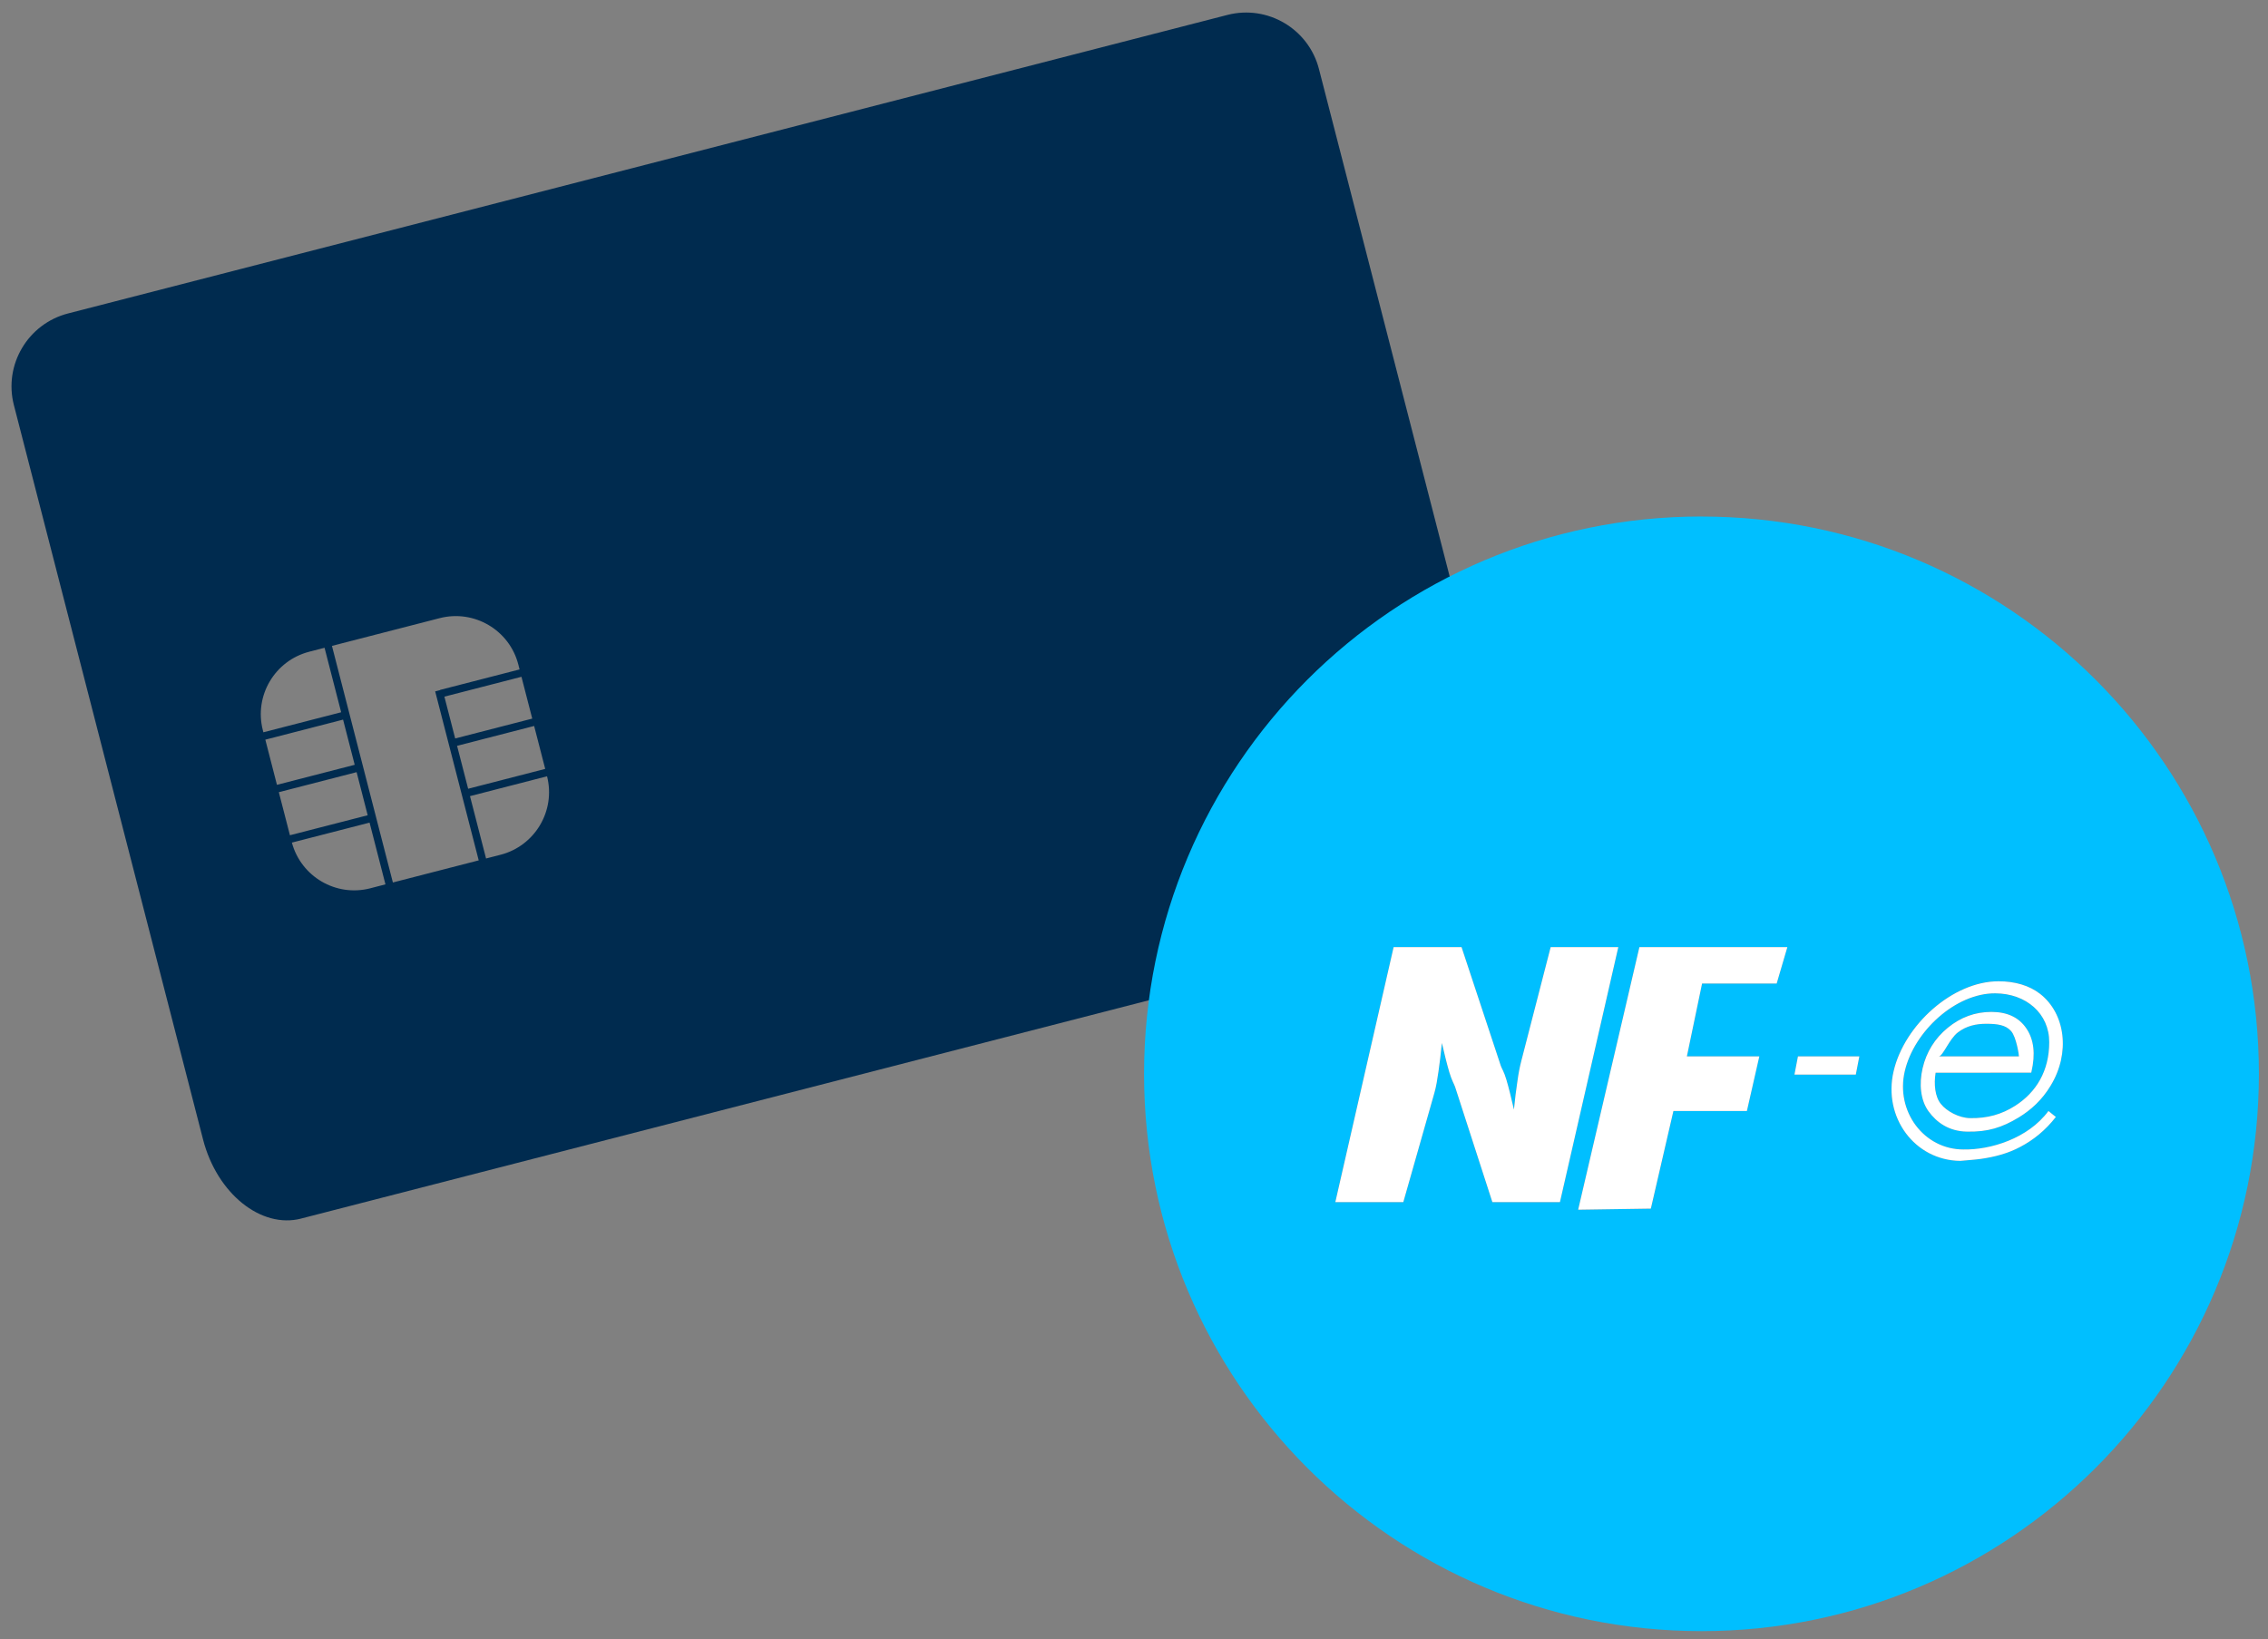
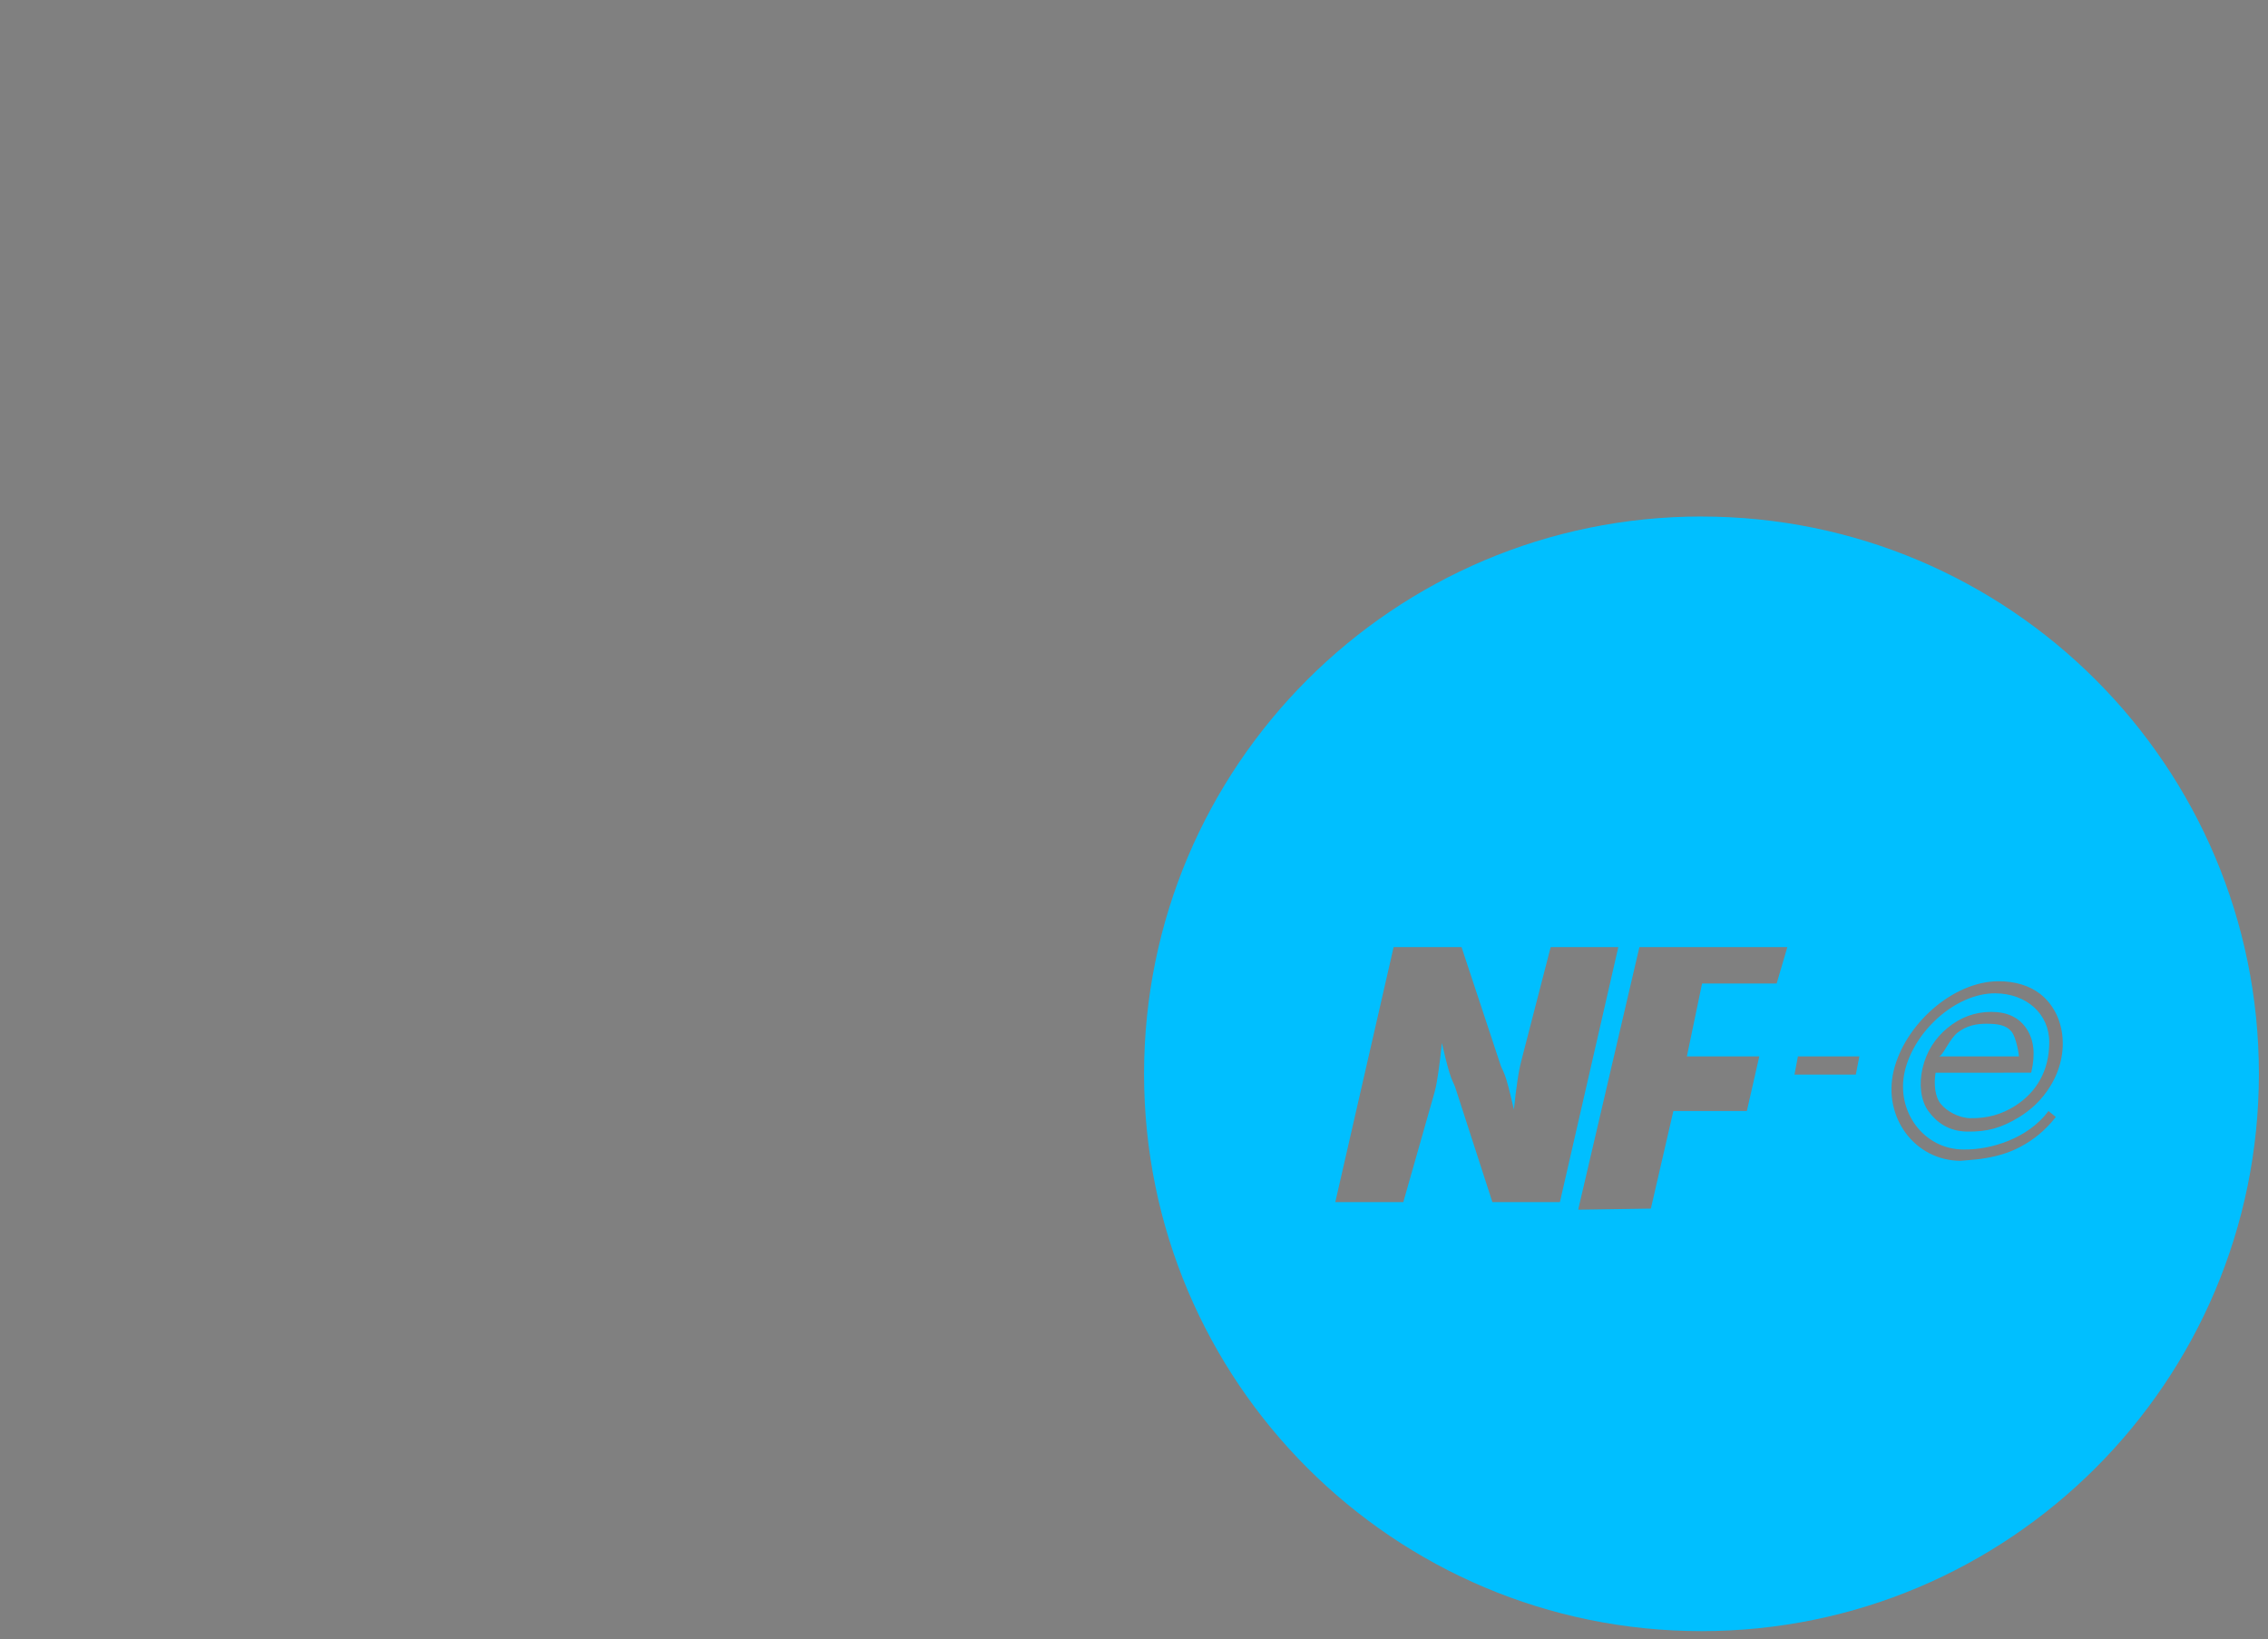
<svg xmlns="http://www.w3.org/2000/svg" xmlns:xlink="http://www.w3.org/1999/xlink" width="124.5" height="90" viewBox="0 0 124.5 90">
  <rect x="0" y="0" width="124.5" height="90" fill="#808080" stroke="none" />
  <defs>
    <path id="a" d="M84.172 49.484L12.53 67.934-.268 18.24 71.374-.21z" />
  </defs>
  <clipPath id="b">
    <use xlink:href="#a" overflow="visible" />
  </clipPath>
-   <path clip-path="url(#b)" fill="#002B4F" d="M67.376.82L3.736 17.21c-2.21.568-3.542 2.828-2.974 5.03l1.54 5.978 8.844 34.343c.764 2.967 3.18 4.913 5.388 4.344l63.64-16.39c2.21-.57 3.378-3.437 2.614-6.404L73.943 9.767l-1.54-5.977c-.566-2.204-2.82-3.54-5.027-2.97M28.452 36.48l.07.275-4.366 1.125.003.01-.27.07 2.39 9.278-4.712 1.214-3.345-12.99 5.914-1.523c1.89-.487 3.828.65 4.315 2.54m-3.36 4.47l4.23-1.09.608 2.357-4.23 1.09-.608-2.356zm-.696-2.7l4.23-1.09.592 2.296-4.23 1.09-.592-2.296zm-4.924 3.742l-4.268 1.1-.638-2.48 4.268-1.1.638 2.48zm.713 2.77l-4.268 1.098-.61-2.364 4.27-1.1.608 2.365zm-3.205-8.98l.837-.215.912 3.54-4.27 1.1-.03-.117c-.486-1.888.654-3.82 2.55-4.307m-.954 10.48l4.263-1.097.872 3.39-.837.217c-1.88.484-3.793-.64-4.3-2.51m11.456.667l-.796.205-.882-3.423 4.23-1.09c.482 1.893-.663 3.82-2.55 4.308" />
  <g>
    <path fill="#00BFFF" d="M93.4 28.358c-16.9 0-30.598 13.7-30.598 30.6s13.7 30.598 30.6 30.598c16.9 0 30.598-13.7 30.598-30.6S110.3 28.36 93.4 28.36zM81.923 66l-2.045-6.317c-.052-.16-.183-.352-.318-.81-.136-.452-.267-.997-.41-1.608-.06.6-.12 1.106-.187 1.567-.068.46-.124.826-.227 1.184L77.034 66H73.3l3.202-14h3.728l2.156 6.52c.052.156.17.303.306.76.135.453.27 1.012.413 1.64.06-.596.12-1.085.19-1.545.065-.465.132-.8.223-1.157L85.123 52h3.713L85.63 66h-3.708zM97.53 54h-4.096l-.834 4h3.975l-.683 3h-4.034l-1.235 5.358-3.99.06L89.994 52h8.12l-.586 2zm4.343 5h-3.367l.19-1h3.372l-.195 1zm4.67 1.615c.318.397.99.766 1.6.778.95.016 1.732-.203 2.475-.675 1.164-.743 1.874-1.922 1.874-3.49.004-1.574-1.262-2.678-2.962-2.69-2.172-.01-4.456 2.078-4.968 4.278-.512 2.196 1.044 4.297 3.225 4.297 1.473.028 3.542-.596 4.662-2.113l.404.326c-.575.743-1.235 1.263-1.938 1.636-.7.377-1.438.56-2.18.667-.374.05-.747.07-1.124.106-2.502-.02-4.257-2.39-3.665-4.92.592-2.542 3.244-4.94 5.762-4.94.904 0 1.694.238 2.278.69 1.386 1.08 1.675 3.245.58 5.044-.477.79-1.085 1.334-1.748 1.74-.938.567-1.704.8-2.84.78-1.008-.015-1.67-.507-2.116-1.115-.44-.608-.524-1.51-.326-2.363.21-.893.667-1.632 1.374-2.216.71-.584 1.51-.878 2.402-.878.874 0 1.517.306 1.926.913.41.61.5 1.4.274 2.372l-.012.052-5.25.004c-.102.637-.03 1.324.29 1.717z" />
    <path fill="#00BFFF" d="M110.395 56.608c-.298-.334-.75-.4-1.358-.4-.56 0-1.08.11-1.557.472-.477.357-.826 1.32-1.056 1.32h4.404c.012 0-.13-1.058-.433-1.392z" />
-     <path fill="#FFF" d="M111.503 58.895l.012-.052c.226-.973.135-1.763-.274-2.37-.408-.61-1.05-.914-1.925-.914-.893 0-1.69.293-2.402.877-.707.584-1.164 1.322-1.374 2.216-.2.854-.117 1.755.325 2.363.444.608 1.108 1.1 2.117 1.116 1.135.02 1.902-.214 2.84-.782.662-.405 1.27-.95 1.746-1.74 1.096-1.798.807-3.962-.58-5.042-.583-.453-1.373-.69-2.278-.69-2.518 0-5.17 2.397-5.762 4.94-.592 2.53 1.163 4.9 3.665 4.92.377-.037.75-.057 1.124-.108.742-.107 1.48-.29 2.18-.667.703-.373 1.362-.893 1.938-1.636l-.407-.327c-1.12 1.517-3.19 2.14-4.662 2.113-2.18 0-3.737-2.1-3.225-4.297.514-2.2 2.797-4.29 4.97-4.277 1.7.01 2.965 1.115 2.96 2.687 0 1.57-.71 2.748-1.873 3.49-.743.474-1.525.692-2.474.676-.612-.012-1.283-.38-1.6-.778-.322-.393-.394-1.08-.29-1.715l5.25-.005zm-4.023-2.215c.476-.36.997-.47 1.557-.47.607 0 1.06.064 1.358.398.302.334.444 1.392.433 1.392h-4.404c.23 0 .58-.962 1.056-1.32zM85.123 52l-1.604 6.217c-.092.357-.16.692-.223 1.157-.072.46-.13.95-.19 1.545-.144-.628-.28-1.188-.414-1.64-.135-.458-.254-.605-.306-.76L80.23 52h-3.728l-3.2 14h3.732l1.703-5.985c.103-.357.16-.723.227-1.184.068-.46.127-.966.187-1.566.144.612.275 1.157.41 1.61.135.456.266.65.318.808L81.922 66h3.71l3.204-14h-3.713zM86.632 66.418l3.99-.06L91.86 61h4.034l.683-3H92.6l.834-4h4.095l.587-2h-8.122M98.505 59h3.368l.194-1h-3.37" />
  </g>
</svg>